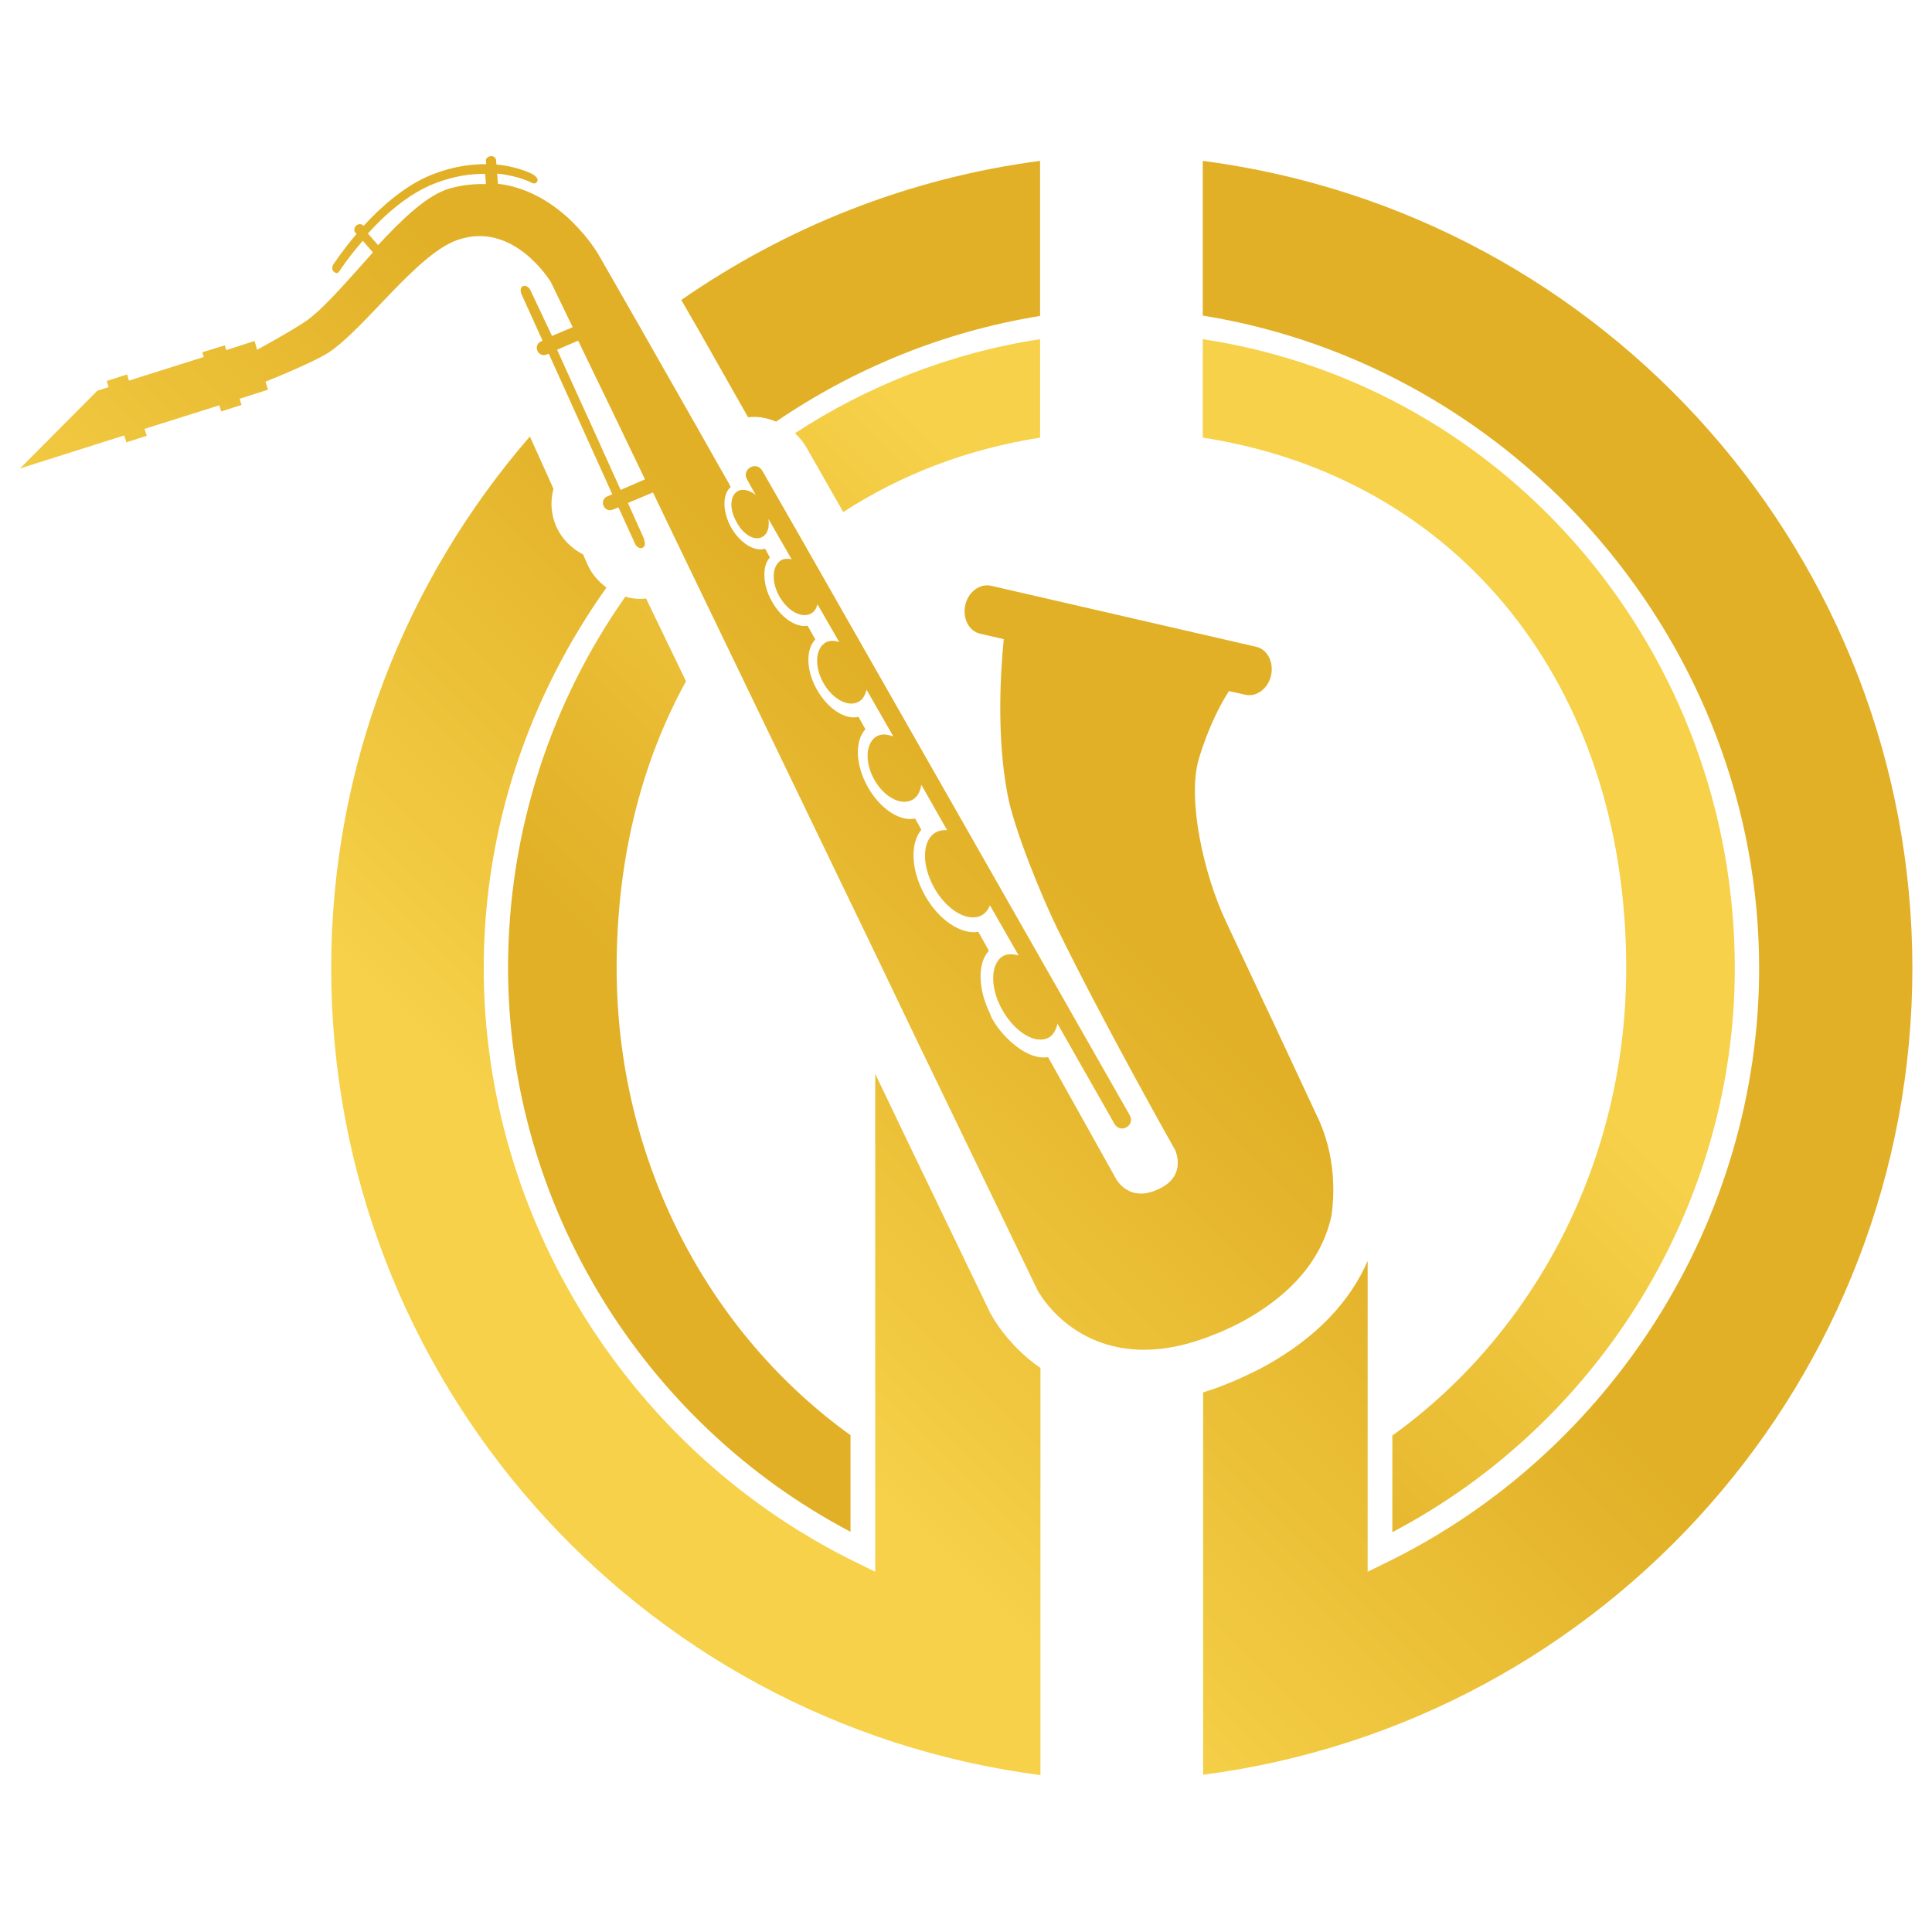
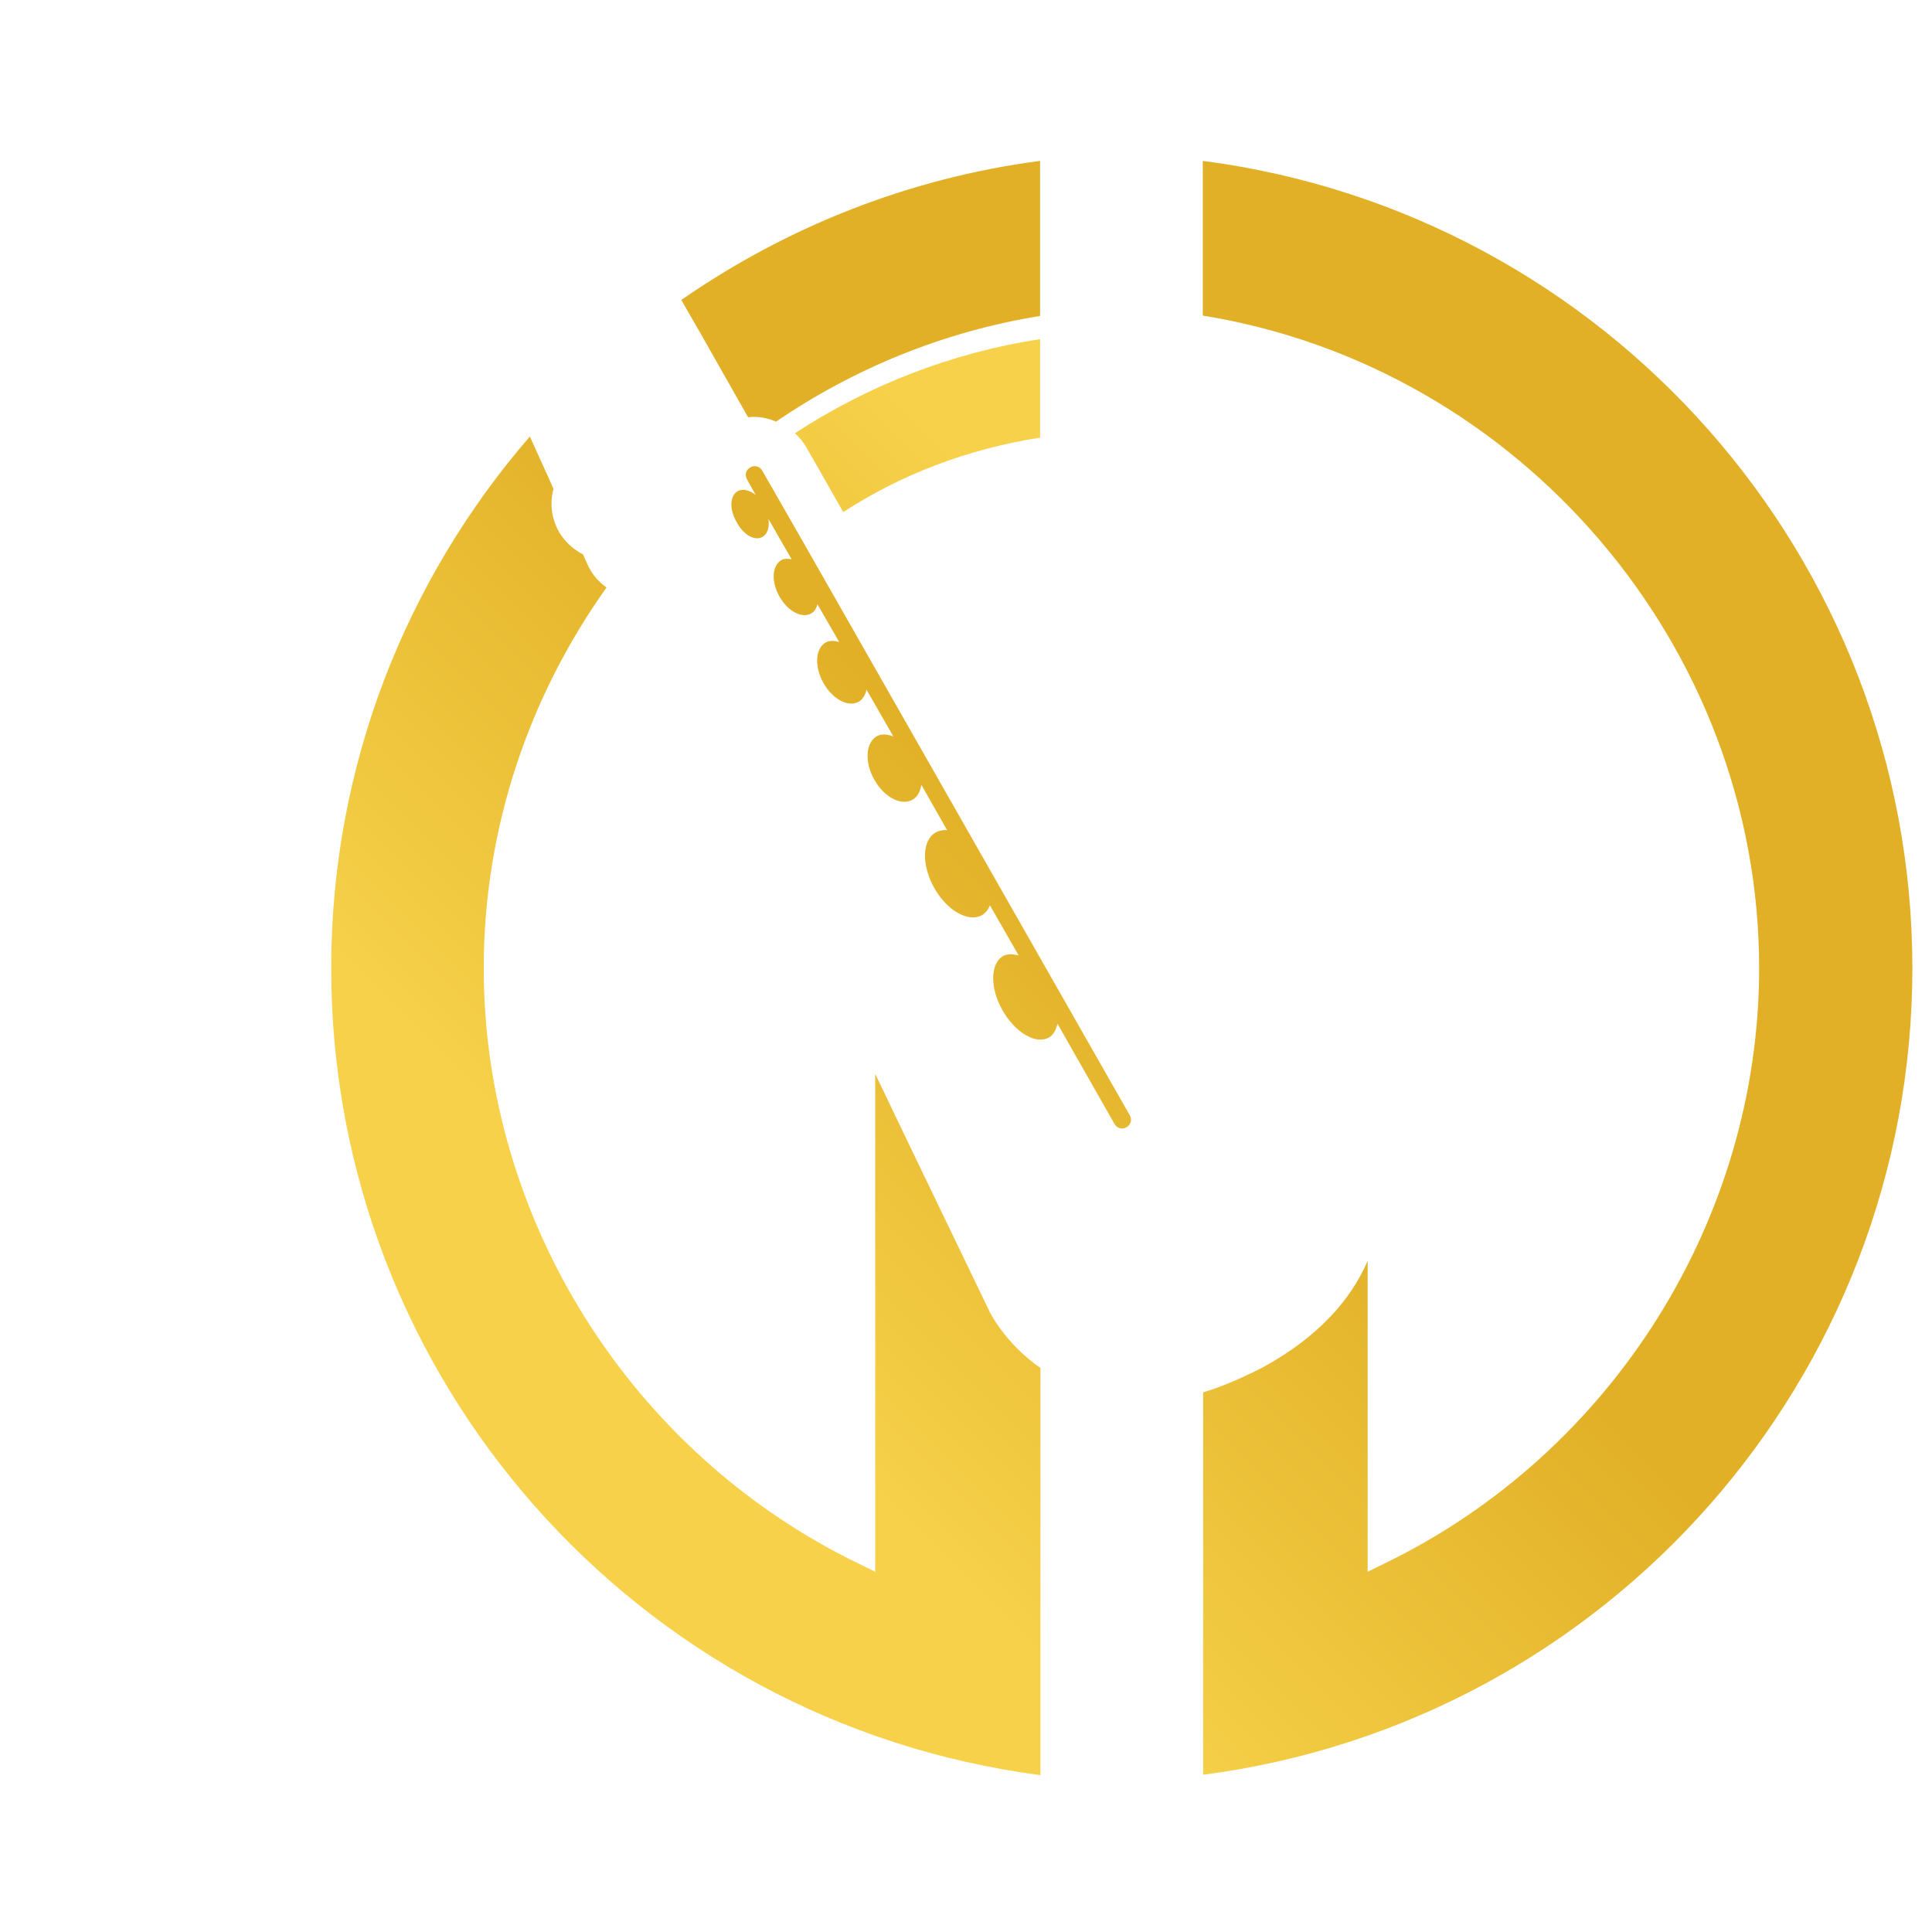
<svg xmlns="http://www.w3.org/2000/svg" version="1.1" id="Layer_1" x="0px" y="0px" viewBox="0 0 532 532" style="enable-background:new 0 0 532 532;" xml:space="preserve">
  <style type="text/css">
	.st0{fill:url(#XMLID_00000136401464992610777390000013283906189248674961_);}
	.st1{fill:url(#XMLID_00000013911058031790720260000006842847811570610062_);}
	.st2{fill:url(#XMLID_00000029027119592559471840000012296552509243252910_);}
	.st3{fill:url(#XMLID_00000094579406409321455690000015141960194600540842_);}
	.st4{fill:url(#XMLID_00000065777502662678304860000012398892055742252985_);}
	.st5{fill:url(#XMLID_00000003823884629785407280000015389582874256303037_);}
	.st6{fill:url(#XMLID_00000171681429230281565700000015913151204071588798_);}
	.st7{fill:url(#XMLID_00000070096944531635785680000001334929562317223612_);}
</style>
  <g id="XMLID_1244_">
    <g id="XMLID_1252_">
      <linearGradient id="XMLID_00000026147817488583757070000012652968087897973925_" gradientUnits="userSpaceOnUse" x1="24.656" y1="397.055" x2="237.441" y2="184.27">
        <stop offset="0.472" style="stop-color:#F6D149" />
        <stop offset="1" style="stop-color:#E1B027" />
      </linearGradient>
-       <path id="XMLID_1254_" style="fill:url(#XMLID_00000026147817488583757070000012652968087897973925_);" d="M366.1,317.4    c-1.3-6-3.4-10-3.4-10s-4.2-9-9.9-21.2c-1.5-3.2-3-6.5-4.7-10c-3.4-7.2-6.9-14.8-10.4-22.2c-6.4-13.5-10.8-34.1-7.6-45    c2.7-9,6.1-15.3,8.3-18.7l4.5,1c3.1,0.7,6.3-1.7,7.1-5.3c0.8-3.7-1-7.2-4.1-7.9l-73-16.8c-3.1-0.7-6.3,1.7-7.1,5.3    c-0.8,3.7,1,7.2,4.1,7.9l6.5,1.5c-0.9,9-2,26.6,1,42.6c1.8,9.7,9.4,28.2,13.7,37c13,26.6,32.5,61.1,32.5,61.1s3.2,6.7-3.9,10.4    c-8.9,4.7-12.5-2.7-12.5-2.7l-18.6-33.3c-3.1,0.5-6.7-1.1-10-4c-2-1.8-3.9-3.9-5.4-6.6c-0.3-0.5-0.4-0.9-0.6-1.4    c-3.3-6.8-3.5-13.8-0.3-17.3l-2.9-5.2c-4.8,0.8-11-3.3-14.8-10.2c-3.8-6.9-4-14.2-0.9-17.9l-1.7-3.1c-4.2,0.9-9.7-2.7-13.1-8.8    c-3.4-6.1-3.5-12.7-0.6-15.8l-1.9-3.4c-3.6,0.9-8.5-2.2-11.5-7.6c-3-5.3-3-11.1-0.4-13.7l-2.1-3.8c-3.2,0.6-7.4-2.2-9.9-6.8    c-1.3-2.3-2-4.8-2-6.9c-0.1-2.1,0.4-3.9,1.5-5.1l-1.3-2.4c-2.9,0.9-6.9-1.5-9.4-5.9c-2.4-4.4-2.4-9.1-0.1-11.1l-0.5-1l-2.8-4.9    l-5.2-9.2l-10.7-18.8l-5.4-9.5l-11.8-20.6c0,0-9.9-17.4-27.7-19.5l-0.2-2.8c6,0.6,9.7,2.6,9.7,2.6s1,0.5,1.4-0.6    c0.3-0.8-1.1-1.7-1.1-1.7s-3.8-2.2-10.2-2.8l-0.1-1.2c-0.1-0.7-0.7-1.2-1.5-1.1c-0.8,0.1-1.4,0.7-1.3,1.3l0.1,0.9    c-4.2,0-9.2,0.6-15,2.9c-7.3,2.9-13.9,8.8-18.8,14.1l-0.1-0.1c-0.4-0.5-1.3-0.5-1.9,0c-0.6,0.5-0.7,1.4-0.3,1.9l0.4,0.4    c-4,4.7-6.4,8.4-6.4,8.4s-0.8,1.1,0.1,2c0.9,0.8,1.4,0.1,1.4,0.1s2.5-3.9,6.6-8.6l2.8,3.2c-6.6,7.3-12.9,14.8-18,18.6    c-2.9,2.1-11.1,6.7-13.9,8.2l-0.7-2.4l-7.8,2.5l-0.4-1.3L55.7,97l0.4,1.3l-20.6,6.5l-0.5-1.7l-5.6,1.8l0.5,1.7l-3.1,1L5.5,129    l28.7-9.1l0.6,1.9l5.6-1.8l-0.6-1.9l20.6-6.5l0.5,1.7l5.6-1.8l-0.5-1.7l7.8-2.5l-0.7-2.2c3.5-1.4,13.9-5.7,17.5-8.1    c9.8-6.5,24.2-27,35.3-30.9c15.6-5.5,25.8,11.6,25.8,11.6l6,12.4l-5.7,2.4L146,79.8c-0.5-0.9-1.4-1.3-2-1    c-0.7,0.3-0.8,1.3-0.4,2.2l5.8,12.8l-0.4,0.2c-1,0.4-1.5,1.6-1,2.6c0.4,1,1.6,1.5,2.6,1l0.5-0.2l5.3,11.7l4.7,10.4l7.5,16.6    l-1.4,0.6c-1,0.4-1.5,1.6-1,2.6c0.4,1,1.6,1.5,2.6,1l1.5-0.6l0.5,1.1l4.1,9c0.2,0.5,0.6,0.8,1,1c0.4,0.2,0.7,0.2,1.1,0    c0.6-0.3,0.7-1.1,0.4-2c0-0.1,0-0.2,0-0.3l-4.5-10l6.9-2.9l3.4,7.1l2.6,5.4l12.4,25.7l44.6,92.5l9.1,19l24.4,50.5l9.5,19.7    c0,0,0.4,0.7,1.1,1.7c3.6,5.3,17.4,21.2,44.8,11.3c3.3-1.2,6.7-2.6,10.4-4.6c0.1,0,0.1-0.1,0.2-0.1c15.6-8.6,22.1-19.1,24.3-28.8    C367.6,328.3,367.1,322.2,366.1,317.4z M123.8,51.9c-6.2,1.8-13,8.4-19.7,15.6l-2.8-3.2c4.7-5.2,11.1-10.9,18.2-13.7    c5.3-2.1,10.1-2.8,14.1-2.7l0.2,2.8C130.7,50.6,127.4,50.9,123.8,51.9z M170.9,134.9l-8-17.7l-4.7-10.3l-4.8-10.6l5.8-2.5l4,8.3    l4.9,10.1l9.5,19.8L170.9,134.9z" />
      <linearGradient id="XMLID_00000144302083411844950040000018287724017734183338_" gradientUnits="userSpaceOnUse" x1="52.949" y1="425.347" x2="265.733" y2="212.562">
        <stop offset="0.472" style="stop-color:#F6D149" />
        <stop offset="1" style="stop-color:#E1B027" />
      </linearGradient>
      <path id="XMLID_1253_" style="fill:url(#XMLID_00000144302083411844950040000018287724017734183338_);" d="M210,147.8    c1.4-0.8,1.9-2.7,1.6-4.9l5.4,9.4l1,1.7c-1-0.2-2-0.2-2.8,0.2c-2.6,1.5-2.9,5.9-0.6,10c2.3,4.1,6.2,6.2,8.8,4.7    c0.9-0.5,1.4-1.4,1.7-2.5l6,10.4c-1.3-0.4-2.6-0.5-3.7,0.1c-2.9,1.6-3.2,6.6-0.7,11.1c2.5,4.5,6.9,6.9,9.8,5.2    c1.1-0.6,1.8-1.9,2.1-3.3l7.4,12.9c-1.6-0.6-3.2-0.8-4.5-0.1c-3.1,1.7-3.5,7.1-0.8,11.9c2.7,4.9,7.4,7.4,10.6,5.6    c1.4-0.8,2.1-2.3,2.4-4.1l7.1,12.5c-1.1-0.1-2.2,0.1-3.1,0.6c-3.8,2.1-4,8.9-0.5,15.2c3.5,6.3,9.4,9.7,13.2,7.6    c1-0.6,1.7-1.5,2.2-2.7l7.9,13.8c-1.5-0.4-3-0.5-4.2,0.1c-3.6,2-3.8,8.7-0.3,14.9c3.5,6.2,9.2,9.6,12.8,7.6c1.3-0.7,2-2.2,2.4-3.8    l15.7,27.6c0.7,1.2,2.1,1.6,3.3,0.9c1.2-0.7,1.6-2.1,0.9-3.3l-90.2-158.3l-11-19.2c-0.7-1.2-2.1-1.6-3.3-0.9    c-1.2,0.7-1.6,2.1-0.9,3.3l2.4,4.3c-1.6-1.3-3.5-1.8-4.9-1.1c-2.2,1.2-2.4,4.9-0.5,8.3C204.6,147.3,207.9,149.1,210,147.8z" />
    </g>
    <g id="XMLID_1245_">
      <linearGradient id="XMLID_00000002375630036765746730000003739813603440231838_" gradientUnits="userSpaceOnUse" x1="484.421" y1="136.087" x2="261.644" y2="358.864">
        <stop offset="0.472" style="stop-color:#F6D149" />
        <stop offset="1" style="stop-color:#E1B027" />
      </linearGradient>
-       <path id="XMLID_1251_" style="fill:url(#XMLID_00000002375630036765746730000003739813603440231838_);" d="M447.8,266.6    c0,53.6-25.6,100.8-64.4,128.7v26.6c57.5-30.2,94.3-90.5,94.3-155.3c0-86.1-61.6-160.3-146.5-173.2v27.1    C401.5,131.4,447.8,188.5,447.8,266.6z" />
      <linearGradient id="XMLID_00000064335693644548925970000005560081740077485236_" gradientUnits="userSpaceOnUse" x1="422.349" y1="74.015" x2="199.572" y2="296.792">
        <stop offset="0.472" style="stop-color:#F6D149" />
        <stop offset="1" style="stop-color:#E1B027" />
      </linearGradient>
-       <path id="XMLID_1250_" style="fill:url(#XMLID_00000064335693644548925970000005560081740077485236_);" d="M177.9,164.8    c-0.6,0.1-1.2,0.1-1.8,0.1c-1.3,0-2.6-0.2-3.9-0.6c-20.4,29-32.3,64.5-32.3,102.2c0,64.8,36.9,125.1,94.3,155.3v-26.6    c-38.8-27.9-64.4-75.1-64.4-128.7c0-29.8,6.8-56.6,19.1-78.9L177.9,164.8z" />
      <linearGradient id="XMLID_00000065042428212699194640000016771098203474487691_" gradientUnits="userSpaceOnUse" x1="360.459" y1="12.124" x2="137.682" y2="234.902">
        <stop offset="0.472" style="stop-color:#F6D149" />
        <stop offset="1" style="stop-color:#E1B027" />
      </linearGradient>
      <path id="XMLID_1249_" style="fill:url(#XMLID_00000065042428212699194640000016771098203474487691_);" d="M286.4,93.4    c-24.8,3.8-47.6,12.9-67.5,25.9c1.2,1.1,2.2,2.3,3.1,3.8l10.2,17.9c15.7-10.2,33.9-17.3,54.2-20.5V93.4z" />
      <linearGradient id="XMLID_00000083057756632687941210000017700688355574657433_" gradientUnits="userSpaceOnUse" x1="129.122" y1="501.52" x2="341.906" y2="288.736">
        <stop offset="0.472" style="stop-color:#F6D149" />
        <stop offset="1" style="stop-color:#E1B027" />
      </linearGradient>
      <path id="XMLID_1248_" style="fill:url(#XMLID_00000083057756632687941210000017700688355574657433_);" d="M331.2,44.3V71v15.9    c87.2,14.1,153.2,90.9,153.2,179.7c0,69.1-40.4,133.4-102.9,163.8l-4.9,2.4v-33.3v-52.3c-2.3,5.3-5.7,10.6-10.5,15.6    c-4.6,4.8-10.4,9.3-17.8,13.4c-2.2,1.2-4.4,2.2-6.5,3.2c-3.6,1.6-7.1,3-10.5,4V444v18.1v26.6c111.3-14.5,195.3-109.4,195.3-222.2    C526.5,153.7,442.5,58.8,331.2,44.3z" />
      <linearGradient id="XMLID_00000174590875288113680720000013005986751250765724_" gradientUnits="userSpaceOnUse" x1="74.099" y1="446.497" x2="286.883" y2="233.712">
        <stop offset="0.472" style="stop-color:#F6D149" />
        <stop offset="1" style="stop-color:#E1B027" />
      </linearGradient>
      <path id="XMLID_1247_" style="fill:url(#XMLID_00000174590875288113680720000013005986751250765724_);" d="M275.9,366.5    c-1.2-1.6-2.2-3.1-2.9-4.4l-0.3-0.5l-21.2-44L241,295.7v103.8v33.3l-4.9-2.4c-62.5-30.4-102.9-94.7-102.9-163.8    c0-38.6,12.5-74.9,33.8-104.8c-2-1.5-3.7-3.3-4.9-5.7l-0.3-0.6l-1.1-2.5l-0.1-0.3c-3.3-1.7-6-4.4-7.5-7.9    c-1.4-3.3-1.6-6.8-0.7-10.2l-1.6-3.6l-4.9-10.8c-34.1,39.4-54.7,90.7-54.7,146.4c0,112.8,84,207.7,195.3,222.2v-26.6V444v-67.3    C281.9,373.5,278.4,369.8,275.9,366.5z" />
      <linearGradient id="XMLID_00000098930918379471650130000015777272614627984025_" gradientUnits="userSpaceOnUse" x1="-25.298" y1="347.101" x2="187.487" y2="134.316">
        <stop offset="0.472" style="stop-color:#F6D149" />
        <stop offset="1" style="stop-color:#E1B027" />
      </linearGradient>
      <path id="XMLID_1246_" style="fill:url(#XMLID_00000098930918379471650130000015777272614627984025_);" d="M203.5,110.5l2.5,4.4    c0.6-0.1,1.2-0.1,1.7-0.1c2.1,0,4.1,0.5,6,1.3c21.4-14.6,46.1-24.8,72.7-29.1V71V44.3c-36.6,4.8-70.1,18.4-98.8,38.3l5.3,9.2    L203.5,110.5z" />
    </g>
  </g>
</svg>